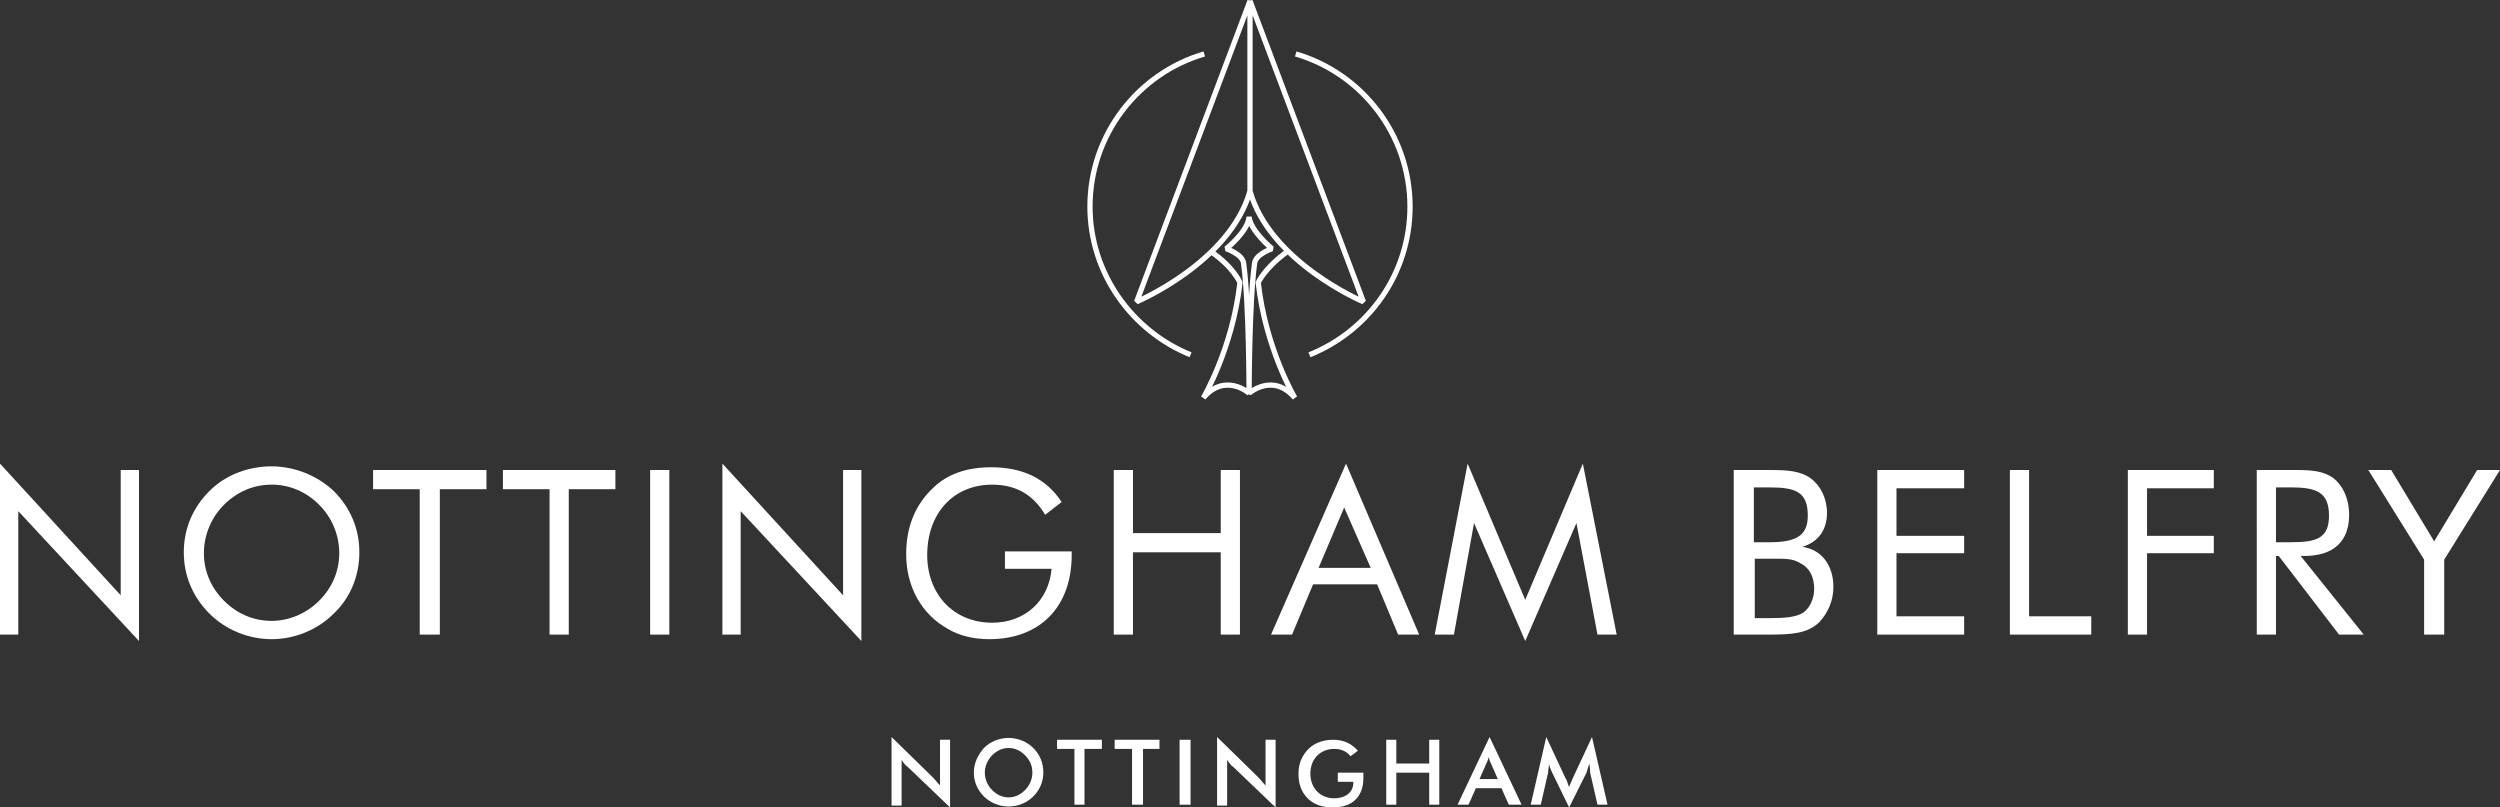
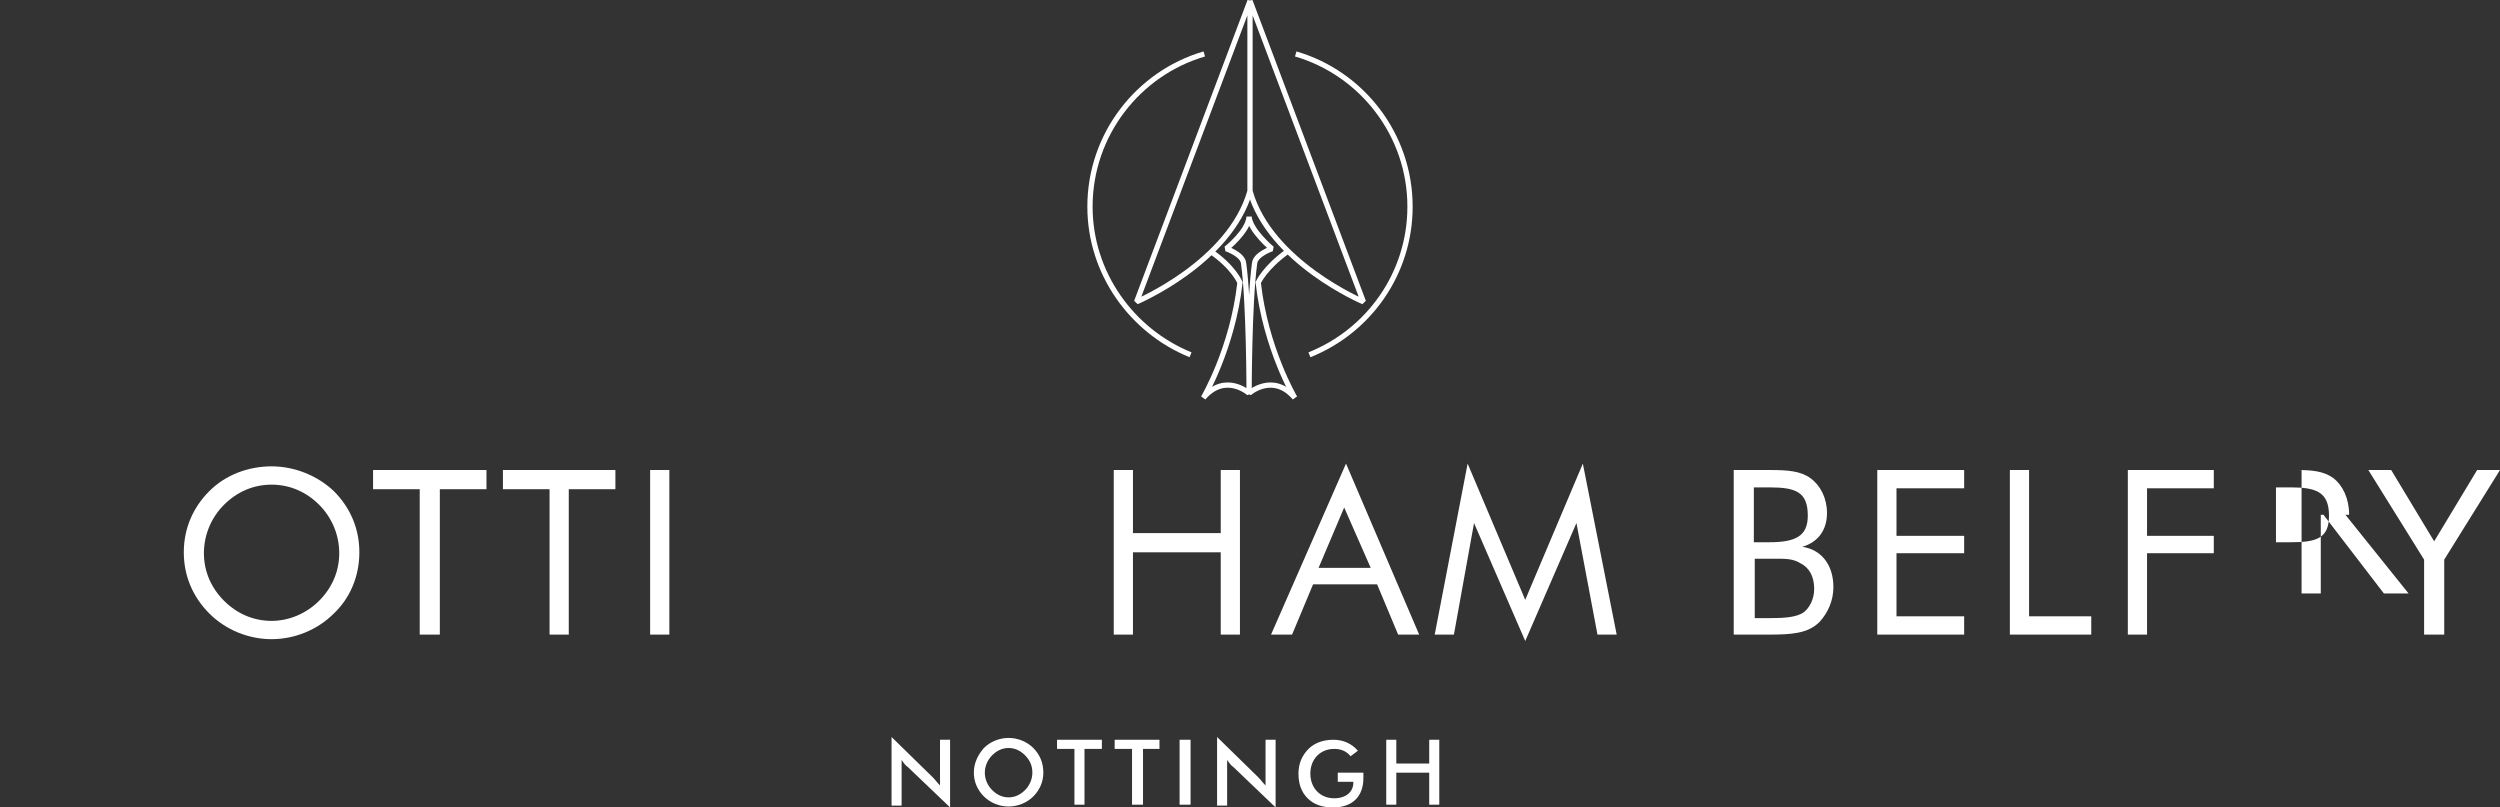
<svg xmlns="http://www.w3.org/2000/svg" version="1.1" id="Layer_1" x="0px" y="0px" viewBox="0 0 273.4 88.3" style="enable-background:new 0 0 273.4 88.3;" xml:space="preserve">
  <rect x="0" y="0" width="273.4" height="88.3" fill="#333333" stroke="none" />
  <style type="text/css">
	.st0{fill:#FFFFFF;}
	.st1{fill:none;stroke:#FFFFFF;stroke-width:0.575;stroke-miterlimit:10;}
	.st2{fill:none;stroke:#FFFFFF;stroke-width:0.575;stroke-miterlimit:2;}
</style>
  <g>
    <g>
      <path class="st0" d="M97.5,80.6l4.5,4.4c0.3,0.3,0.5,0.6,0.8,0.9v-5h1.1v7.4l-4.6-4.4c-0.3-0.2-0.5-0.5-0.7-0.8v5h-1.1V80.6" />
    </g>
    <g>
      <path class="st0" d="M112.1,82.6c-0.5-0.5-1.1-0.8-1.8-0.8s-1.3,0.3-1.8,0.8c-0.5,0.5-0.8,1.2-0.8,1.9c0,0.7,0.3,1.4,0.8,1.9    c0.5,0.5,1.1,0.8,1.8,0.8c0.7,0,1.3-0.3,1.8-0.8c0.5-0.5,0.8-1.2,0.8-1.9C112.9,83.7,112.6,83.1,112.1,82.6 M113,87.1    c-0.7,0.7-1.7,1.1-2.7,1.1c-1,0-2-0.4-2.7-1.1c-0.7-0.7-1.1-1.6-1.1-2.6c0-1,0.4-1.9,1.1-2.7c0.7-0.7,1.7-1.1,2.7-1.1    c1,0,2,0.4,2.7,1.1c0.7,0.7,1.1,1.6,1.1,2.7C114.1,85.5,113.7,86.4,113,87.1" />
      <polygon class="st0" points="118.6,88 117.5,88 117.5,81.9 115.6,81.9 115.6,80.9 120.5,80.9 120.5,81.9 118.6,81.9   " />
      <polygon class="st0" points="125,88 123.8,88 123.8,81.9 121.9,81.9 121.9,80.9 126.8,80.9 126.8,81.9 125,81.9   " />
      <rect x="129" y="80.9" class="st0" width="1.2" height="7.1" />
    </g>
    <g>
      <path class="st0" d="M133.1,80.6l4.5,4.4c0.3,0.3,0.5,0.6,0.8,0.9v-5h1.1v7.4l-4.6-4.4c-0.3-0.2-0.5-0.5-0.7-0.8v5h-1.1V80.6" />
    </g>
    <g>
      <path class="st0" d="M149.1,84.4c0,0.3,0,0.5,0,0.7c0,2-1.2,3.2-3.3,3.2c-1.2,0-2.1-0.3-2.8-1c-0.7-0.7-1-1.6-1-2.7    c0-1.1,0.4-2,1.1-2.7c0.7-0.7,1.7-1,2.7-1c1.1,0,2,0.4,2.7,1.2l-0.8,0.6c-0.5-0.6-1.1-0.8-1.8-0.8c-1.5,0-2.6,1.1-2.6,2.7    c0,1.6,1.1,2.7,2.6,2.7c1.3,0,2.1-0.7,2.1-1.7v-0.1h-1.7v-1H149.1" />
      <polygon class="st0" points="151.6,80.9 152.7,80.9 152.7,83.5 156.3,83.5 156.3,80.9 157.4,80.9 157.4,88 156.3,88 156.3,84.5     152.7,84.5 152.7,88 151.6,88   " />
-       <path class="st0" d="M163.8,85.2l-0.7-1.6c-0.1-0.2-0.2-0.4-0.3-0.8c-0.1,0.4-0.2,0.6-0.3,0.8l-0.7,1.6H163.8z M164.2,86.2h-2.8    l-0.8,1.8h-1.2l3.5-7.4l3.5,7.4H165L164.2,86.2" />
    </g>
    <g>
-       <path class="st0" d="M173.8,83.5c-0.1,0.3-0.2,0.7-0.3,1l-1.9,3.8l-1.9-3.9c-0.1-0.3-0.3-0.6-0.3-0.9c0,0.3-0.1,0.7-0.1,1    l-0.8,3.5h-1.1l1.7-7.4l2.1,4.5c0.1,0.1,0.2,0.4,0.4,1c0.1-0.4,0.3-0.7,0.4-1l2.1-4.5l1.7,7.4h-1.1l-0.8-3.5    C173.9,84.4,173.9,84,173.8,83.5" />
-       <polygon class="st0" points="0,50.7 13.2,65.1 13.2,51.4 15.2,51.4 15.2,70.1 2,55.9 2,69.4 0,69.4   " />
-     </g>
+       </g>
    <g>
      <path class="st0" d="M34.9,65.7c1.4-1.4,2.2-3.2,2.2-5.2c0-2-0.8-3.9-2.2-5.3c-1.4-1.4-3.2-2.2-5.2-2.2c-2,0-3.8,0.8-5.2,2.2    c-1.4,1.4-2.2,3.3-2.2,5.3c0,2,0.8,3.8,2.2,5.2c1.4,1.4,3.2,2.2,5.2,2.2C31.6,67.9,33.5,67.1,34.9,65.7 M36.5,67.1    c-1.8,1.8-4.3,2.8-6.8,2.8c-2.5,0-5-1-6.8-2.8c-1.8-1.8-2.8-4.1-2.8-6.7c0-2.6,1-4.9,2.8-6.7c1.8-1.8,4.3-2.7,6.8-2.7s5,1,6.8,2.7    c1.8,1.8,2.8,4.1,2.8,6.7C39.3,63,38.3,65.4,36.5,67.1" />
      <polygon class="st0" points="45.9,53.5 40.8,53.5 40.8,51.4 53.2,51.4 53.2,53.5 48.1,53.5 48.1,69.4 45.9,69.4   " />
      <polygon class="st0" points="60.1,53.5 55,53.5 55,51.4 67.3,51.4 67.3,53.5 62.2,53.5 62.2,69.4 60.1,69.4   " />
      <rect x="71.1" y="51.4" class="st0" width="2.1" height="18" />
-       <polygon class="st0" points="79,50.7 92.2,65.1 92.2,51.4 94.2,51.4 94.2,70.1 81,55.9 81,69.4 79,69.4   " />
-       <path class="st0" d="M117.2,60.1v0.6c0,5.7-3.5,9.2-9,9.2c-1.8,0-3.3-0.4-4.5-1.1c-2.9-1.6-4.6-4.6-4.6-8.2c0-3,1-5.4,2.9-7.2    c1.6-1.6,3.8-2.3,6.4-2.3c3.4,0,6,1.2,7.7,3.8l-1.8,1.4c-1.3-2.2-3.2-3.3-5.8-3.3c-4.2,0-7.1,3.1-7.1,7.7c0,4.3,2.9,7.4,7.1,7.4    c3.6,0,6.2-2.4,6.5-5.9h-5.1v-1.9H117.2" />
      <polygon class="st0" points="121.8,51.4 123.9,51.4 123.9,58.3 133.5,58.3 133.5,51.4 135.6,51.4 135.6,69.4 133.5,69.4     133.5,60.4 123.9,60.4 123.9,69.4 121.8,69.4   " />
      <path class="st0" d="M144.2,62.1h5.7l-2.9-6.6L144.2,62.1z M155.2,69.4h-2.3l-2.3-5.5h-7l-2.3,5.5h-2.3l8.2-18.7L155.2,69.4" />
      <polygon class="st0" points="161.2,57.2 159,69.4 156.9,69.4 160.5,50.7 166.8,65.6 173.1,50.7 176.8,69.4 174.7,69.4 172.4,57.2     166.8,70.1   " />
      <path class="st0" d="M191.8,67.6h1.7c1.7,0,2.9-0.1,3.7-0.6c0.7-0.5,1.2-1.5,1.2-2.6c0-1.3-0.5-2.3-1.5-2.8    c-0.8-0.5-1.6-0.5-2.7-0.5h-0.6h-1.7V67.6z M191.8,59.3h1.7c2.9,0,4.2-0.7,4.2-2.9c0-2.6-1.3-3.1-4.2-3.1h-1.7V59.3z M189.7,51.4    h3.8c2,0,3.4,0.1,4.5,0.9c1.1,0.8,1.8,2.2,1.8,3.8c0,1.9-1,3.2-2.7,3.7c2.1,0.3,3.4,2,3.4,4.4c0,1.5-0.6,2.8-1.5,3.8    c-1.3,1.3-3.1,1.4-5.6,1.4h-3.8V51.4" />
      <polygon class="st0" points="205.3,51.4 214.8,51.4 214.8,53.4 207.4,53.4 207.4,58.6 214.8,58.6 214.8,60.5 207.4,60.5     207.4,67.4 214.8,67.4 214.8,69.4 205.3,69.4   " />
      <polygon class="st0" points="219.8,51.4 221.9,51.4 221.9,67.4 228.7,67.4 228.7,69.4 219.8,69.4   " />
      <polygon class="st0" points="232.7,51.4 242.1,51.4 242.1,53.4 234.8,53.4 234.8,58.6 242.1,58.6 242.1,60.5 234.8,60.5     234.8,69.4 232.7,69.4   " />
-       <path class="st0" d="M248.9,59.3h1.6c2.8,0,4.2-0.4,4.2-2.9c0-2.6-1.4-3.1-4.2-3.1h-1.6V59.3z M246.8,51.4h3.7h0.6    c1.7,0,3,0.1,4.1,0.9c1,0.8,1.7,2.2,1.7,4c0,2.9-1.7,4.5-4.9,4.5h-0.4l6.9,8.6h-2.7l-6.6-8.6h-0.3v8.6h-2.1V51.4" />
+       <path class="st0" d="M248.9,59.3h1.6c2.8,0,4.2-0.4,4.2-2.9c0-2.6-1.4-3.1-4.2-3.1h-1.6V59.3z M246.8,51.4h3.7h0.6    c1.7,0,3,0.1,4.1,0.9c1,0.8,1.7,2.2,1.7,4h-0.4l6.9,8.6h-2.7l-6.6-8.6h-0.3v8.6h-2.1V51.4" />
      <polygon class="st0" points="265.1,61.2 259,51.4 261.5,51.4 266.2,59.2 270.9,51.4 273.4,51.4 267.3,61.2 267.3,69.4 265.1,69.4       " />
      <path class="st1" d="M130.2,38.8c-6.4-2.6-11-8.9-11-16.2c0-7.9,5.3-14.6,12.5-16.7 M141.7,5.9c7.2,2.1,12.5,8.8,12.5,16.7    c0,7.3-4.5,13.6-11,16.2" />
      <path class="st2" d="M136.7,0.1L124.3,33c0,0,10.2-4.3,12.4-12.1V0.1z M136.7,0.1L149.1,33c0,0-10.2-4.3-12.4-12.1V0.1z     M140.8,27.5c-2.5,1.8-3.2,3.4-3.2,3.4c0.8,7.2,4,12.6,4,12.6c-2.4-2.8-5-0.5-5-0.5s0-9.8,0.6-14.2c0.1-1,1.9-1.6,1.9-1.6    s-2.4-2-2.5-3.5c-0.1,1.6-2.5,3.5-2.5,3.5s1.8,0.6,1.9,1.6c0.6,4.3,0.6,14.2,0.6,14.2s-2.6-2.3-5,0.5c0,0,3.2-5.4,4-12.6    c0,0-0.7-1.7-3.2-3.4" />
    </g>
  </g>
</svg>